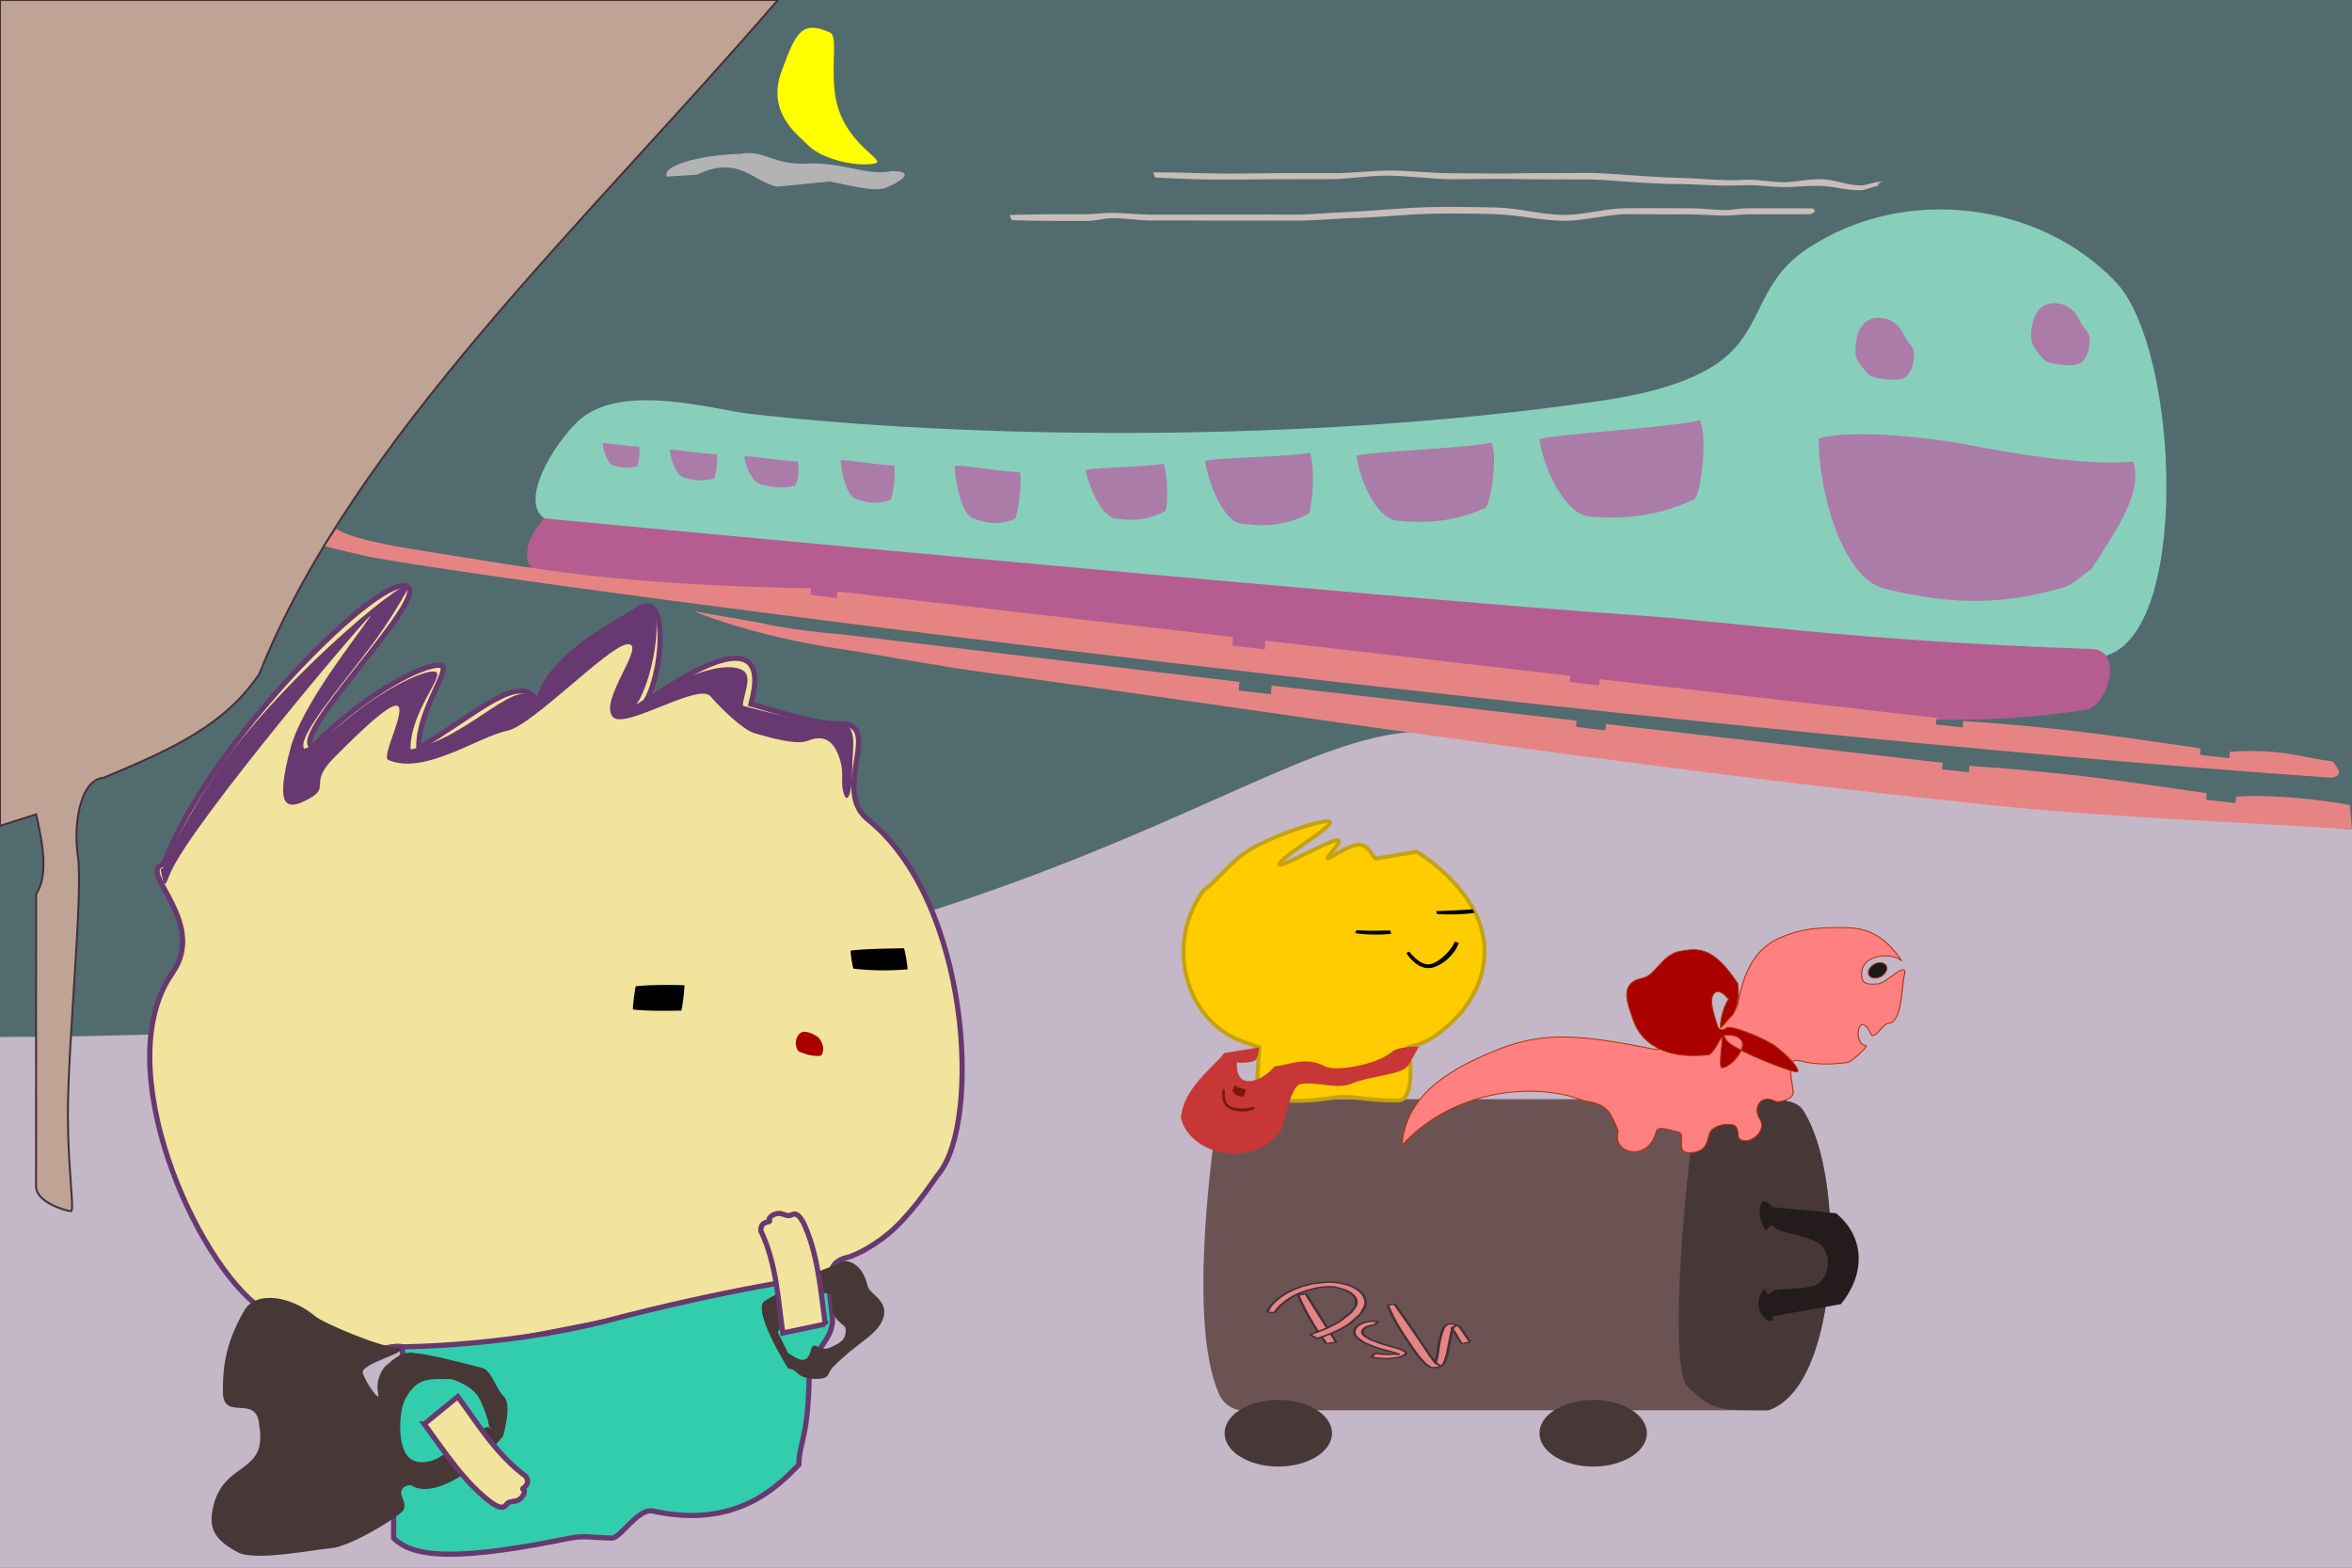
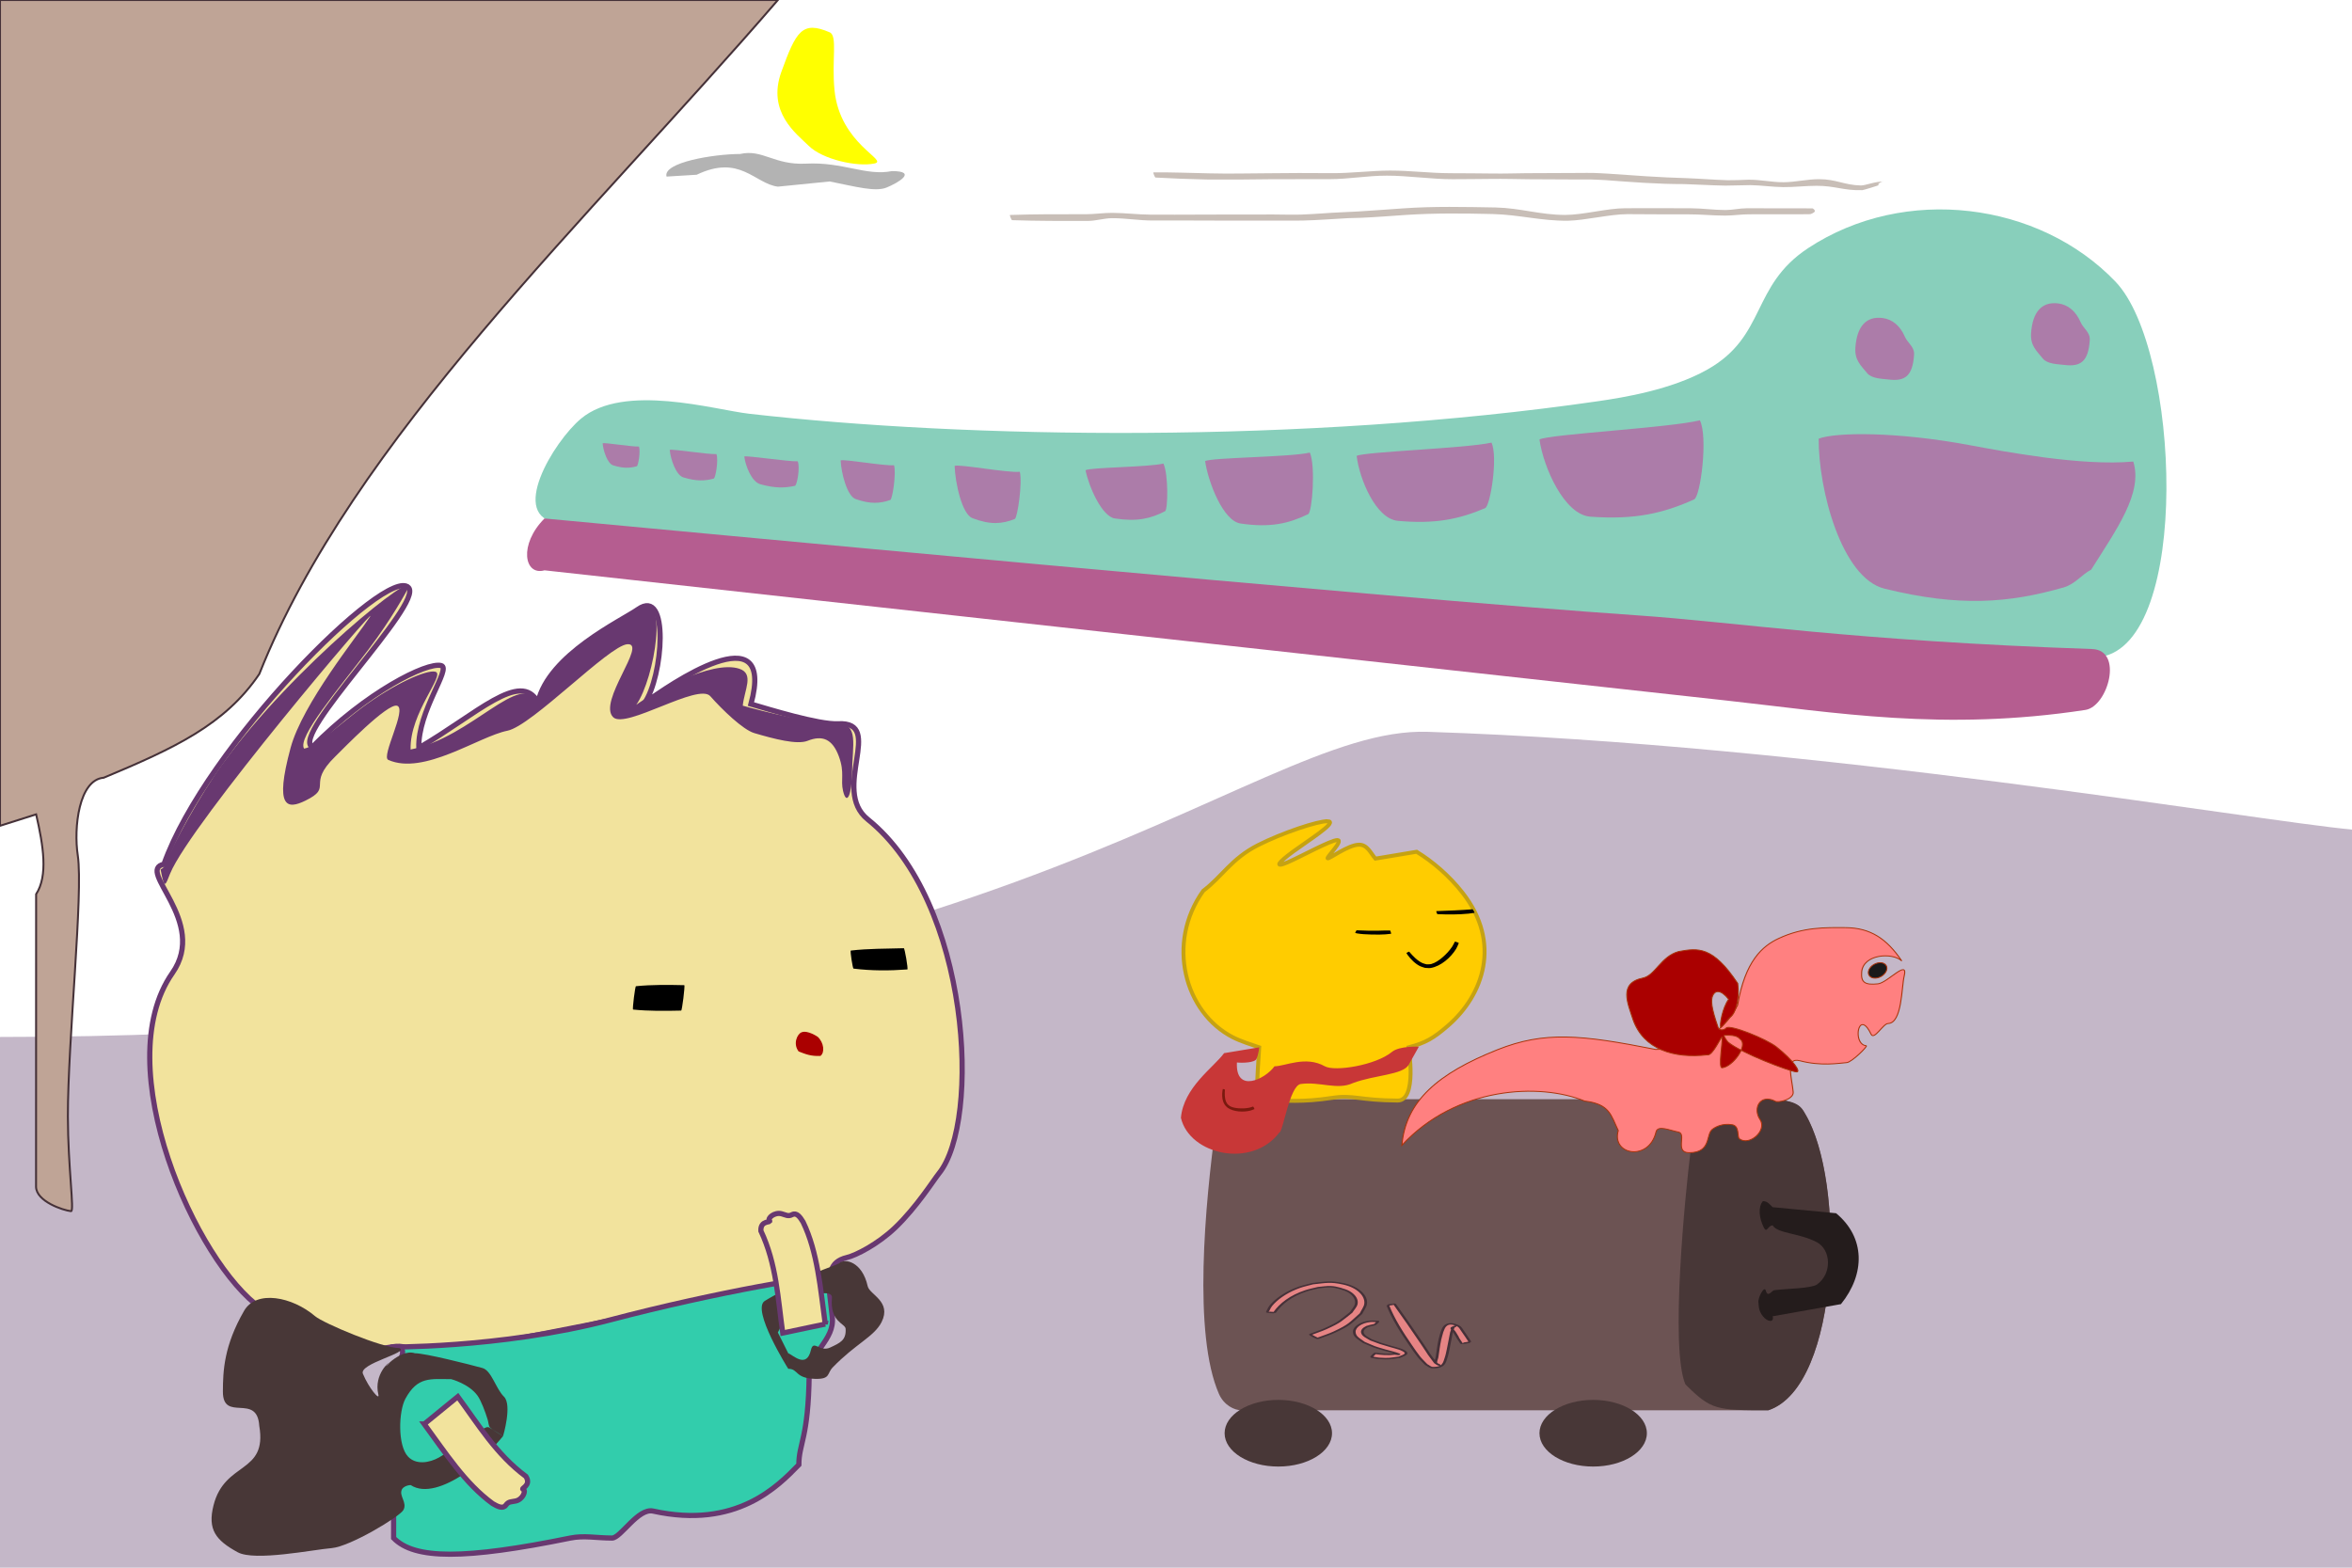
<svg xmlns="http://www.w3.org/2000/svg" xmlns:ns1="http://www.inkscape.org/namespaces/inkscape" xmlns:ns2="http://sodipodi.sourceforge.net/DTD/sodipodi-0.dtd" width="120mm" height="80mm" viewBox="0 0 120 80" version="1.1" id="svg1708" ns1:version="1.0.1 (3bc2e813f5, 2020-09-07)" ns2:docname="14train2.svg" ns1:export-filename="D:\sample\p12.png" ns1:export-xdpi="96" ns1:export-ydpi="96">
  <defs id="defs1702" />
  <ns2:namedview id="base" pagecolor="#ffffff" bordercolor="#666666" borderopacity="1.0" ns1:pageopacity="0.0" ns1:pageshadow="2" ns1:zoom="1.0610557" ns1:cx="394.34766" ns1:cy="154.91049" ns1:document-units="mm" ns1:current-layer="layer10" ns1:document-rotation="0" showgrid="false" ns1:window-width="1920" ns1:window-height="1001" ns1:window-x="-9" ns1:window-y="-9" ns1:window-maximized="1">
    <ns1:grid type="xygrid" id="grid4927" />
  </ns2:namedview>
  <g ns1:label="bg" ns1:groupmode="layer" id="layer1" ns2:insensitive="true" style="display:inline">
-     <rect style="fill:#526b6f;fill-opacity:1;fill-rule:evenodd;stroke-width:0.265" id="rect1845" width="120" height="80" x="0" y="0" />
-   </g>
+     </g>
  <g ns1:groupmode="layer" id="layer10" ns1:label="bg 1" style="display:inline" ns2:insensitive="true">
    <path id="rect1091" style="fill:#c4b7c8;fill-opacity:1;fill-rule:evenodd;stroke-width:0.265" d="m 0,52.917 c 50.271,0 63.5,-15.875 72.838,-15.572 C 92.732,37.989 114.915,41.864 120,42.333 V 80.042 H 0 Z" ns2:nodetypes="cscccc" />
    <path id="path1862" style="fill:#ffff00;fill-opacity:1;stroke:none;stroke-width:0.08;stroke-linecap:square;paint-order:fill markers stroke" d="m 42.333,1.651 c -1.41,-0.612 -1.72,-0.046 -2.467,2.014 -0.747,2.061 0.777,3.166 1.39,3.772 0.719,0.709 2.48,1.09 3.356,0.907 C 45.374,8.185 42.851,7.367 42.577,4.601 42.425,3.059 42.743,1.829 42.333,1.651 Z" ns2:nodetypes="ssssss" />
    <path id="rect1865" style="fill:#b3b3b3;fill-rule:evenodd;stroke-width:0.265" d="m 37.761,7.858 c 1.144,-0.261 1.739,0.576 3.359,0.493 1.895,-0.098 3.065,0.645 4.388,0.38 1.323,0 0.32,0.6 -0.28,0.841 C 44.656,9.803 43.656,9.525 42.333,9.26 L 39.688,9.525 C 38.499,9.372 37.761,7.858 35.546,8.917 l -1.538,0.094 C 33.799,8.287 36.438,7.858 37.761,7.858 Z" ns2:nodetypes="cscsccccc" />
  </g>
  <g ns1:groupmode="layer" id="layer9" ns1:label="pf" style="display:inline" ns2:insensitive="true">
    <path id="rect1087" style="fill:#bfa496;fill-opacity:1;fill-rule:evenodd;stroke:#453138;stroke-width:0.1;stroke-miterlimit:4;stroke-dasharray:none;stroke-opacity:1" d="M 0,0 H 39.688 C 29.916,11.334 18.015,22.373 13.229,34.396 11.475,36.986 8.889,38.184 5.292,39.688 4.026,39.788 3.75,42.236 3.969,43.656 c 0.287,1.929 -0.512,9.49 -0.506,13.318 0.004,2.586 0.342,4.853 0.16,4.833 -0.409,-0.044 -1.762,-0.495 -1.784,-1.239 l 0.004,-14.936 C 2.459,44.684 2.212,43.161 1.844,41.557 L 0,42.141 v 0 z" ns2:nodetypes="cccccsscccccc" />
  </g>
  <g ns1:groupmode="layer" id="layer2" ns1:label="bf" ns2:insensitive="true">
    <path id="rect1445" style="display:inline;fill:#f2e39d;fill-opacity:1;fill-rule:evenodd;stroke:#683870;stroke-width:0.265;stroke-miterlimit:4;stroke-dasharray:none;stroke-opacity:1" d="M 8.363,44.103 C 10.499,38.077 19.756,28.834 20.842,29.983 c 0.781,0.826 -6.065,7.563 -4.908,8.138 2.738,-2.784 5.851,-4.354 6.578,-4.156 0.531,0.144 -1.199,2.319 -1.144,4.2 2.939,-1.703 5.196,-3.99 6.079,-2.325 0.553,-2.435 4.274,-4.163 5.104,-4.748 1.629,-1.148 1.274,3.464 0.33,4.792 1.233,-0.912 6.724,-4.694 5.434,0.044 0.877,0.255 3.468,1.06 4.443,1.007 2.423,-0.132 -0.386,3.35 1.514,4.877 5.254,4.22 5.781,15.418 3.636,18.067 -0.268,0.331 -1.133,1.713 -2.23,2.764 -0.888,0.85 -2.006,1.419 -2.47,1.529 -0.455,0.108 -0.685,0.33 -0.786,0.63 -0.146,0.434 -21.096,4.667 -21.309,4.328 -0.219,-0.349 -0.548,-0.499 -1.118,-0.397 -1.031,0.184 -1.815,0.15 -3.886,-0.519 -0.441,-0.142 -1.61,-0.64 -2.767,-1.436 C 10.012,64.484 5.485,54.386 8.794,49.655 10.641,47.014 6.898,44.394 8.363,44.103 Z" ns2:nodetypes="cscsccsccsssssssssssc" />
    <path style="fill:#000000;fill-opacity:1;stroke:none;stroke-width:0.24;stroke-linecap:square;stroke-miterlimit:4;stroke-dasharray:none;stroke-opacity:1;paint-order:fill markers stroke" id="path927" d="m 32.447,50.327 c 0.822,-0.083 1.645,-0.071 2.467,-0.053 0.044,0.024 -0.117,1.321 -0.161,1.297 v 0 c -0.818,0.018 -1.636,0.03 -2.454,-0.053 -0.041,-0.022 0.107,-1.212 0.148,-1.19 z" />
    <path style="fill:#000000;fill-opacity:1;stroke:none;stroke-width:0.208;stroke-linecap:square;stroke-miterlimit:4;stroke-dasharray:none;stroke-opacity:1;paint-order:fill markers stroke" id="path931" d="m 43.547,49.428 c 0.915,0.114 1.832,0.111 2.748,0.043 0.046,-0.022 -0.139,-1.104 -0.184,-1.083 v 0 c -0.902,0.028 -1.805,0.014 -2.705,0.12 -0.039,0.017 0.102,0.936 0.141,0.919 z" />
    <path style="display:inline;fill:#aa0000;fill-opacity:1;stroke:none;stroke-width:0.267;stroke-linecap:square;stroke-miterlimit:4;stroke-dasharray:none;stroke-opacity:1;paint-order:fill markers stroke" id="path929-0" d="m 40.747,53.656 c 0.377,0.146 0.621,0.248 1.112,0.229 0.231,-0.171 0.18,-0.672 -0.133,-0.971 0,0 -0.526,-0.366 -0.836,-0.232 -0.225,0.094 -0.439,0.594 -0.143,0.974 z" ns2:nodetypes="ccscc" />
    <path id="rect1445-2" style="display:inline;fill:#32cdac;fill-opacity:1;fill-rule:evenodd;stroke:#683870;stroke-width:0.265;stroke-opacity:1" d="m 42.463,67.207 c 0.134,1.173 -1.164,1.807 -1.178,2.916 -0.039,3.294 -0.527,3.522 -0.527,4.622 -1.066,1.1 -3.197,3.301 -7.436,2.366 -0.769,-0.17 -1.65,1.376 -2.095,1.376 -0.796,0 -1.428,-0.142 -2.126,0 -5.395,1.1 -7.953,1.1 -9.019,-3.2e-5 0,0 3.9e-5,-4.402 0.008,-7.663 0.003,-1.381 1.064,-2.062 -0.076,-2.084 -0.535,-0.01 5.452,0.109 11.151,-1.393 5.33,-1.405 11.042,-2.383 11.07,-2.144 z" ns2:nodetypes="sscssscsssss" />
    <path id="rect1445-7" style="fill:#683870;fill-opacity:1;fill-rule:evenodd;stroke-width:0.265" d="m 8.194,44.361 c 0.103,-0.02 0.241,-0.18 0.313,-0.401 0.241,-0.745 1.768,-3.482 2.814,-4.928 3.674,-5.083 10.063,-10.107 9.521,-9.049 -0.106,0.207 -0.876,1.623 -2.029,3.143 -1.596,2.101 -3.657,4.499 -3.298,5.078 0.666,-0.132 1.886,-1.304 2.97,-2.106 1.64,-1.214 3.291,-1.938 3.729,-1.819 0.531,0.144 -1.32,2.088 -1.265,3.969 3.14,-0.622 5.614,-4.073 6.498,-2.408 0.553,-2.435 4.274,-4.163 5.104,-4.748 1.629,-1.148 0.855,3.547 -0.089,4.875 0.799,-0.591 3.86,-2.314 5.266,-1.838 0.762,0.258 0.248,1.078 0.168,1.882 0.877,0.255 3.83,0.989 4.805,0.936 1.145,-0.062 0.781,1.095 0.772,2.481 -0.007,1.075 -0.266,1.744 -0.46,0.933 -0.135,-0.567 0.094,-0.925 -0.213,-1.761 -0.329,-0.894 -0.844,-1.095 -1.594,-0.797 -0.541,0.215 -1.715,-0.096 -2.723,-0.393 -0.574,-0.169 -1.634,-1.192 -2.244,-1.884 -0.61,-0.692 -4.309,1.688 -4.95,1.078 -0.819,-0.779 1.765,-3.803 0.721,-3.729 -0.944,0.067 -4.863,4.162 -6.12,4.414 -1.475,0.296 -4.27,2.3 -6.082,1.488 -0.375,-0.168 0.967,-2.601 0.453,-2.762 -0.488,-0.152 -2.782,2.226 -3.163,2.598 -1.491,1.455 -0.062,1.534 -1.519,2.246 -0.923,0.45 -1.589,0.401 -0.753,-2.695 0.61,-2.257 3.403,-5.698 4.044,-6.678 0.608,-0.93 -9.154,10.557 -10.188,13.089 -0.25,0.612 -0.288,0.868 -0.489,-0.213 z" ns2:nodetypes="csssscssccscscsssssssssssssssssc" />
  </g>
  <g ns1:groupmode="layer" id="layer6" ns1:label="bag" ns2:insensitive="true">
    <path id="rect870" style="fill:#483737;fill-opacity:1;fill-rule:evenodd;stroke:none;stroke-width:0.096;stroke-miterlimit:4;stroke-dasharray:none;stroke-opacity:1" d="m 24.994,72.864 c -0.133,-0.09 -0.245,0.008 -0.359,0.056 -0.544,0.229 -1.719,1.166 -2.236,1.455 -0.504,0.282 -1.174,0.384 -1.579,-0.042 -0.541,-0.569 -0.482,-2.318 -0.137,-2.953 0.625,-1.15 1.279,-1.001 2.337,-1.001 0,0 0.91,0.235 1.347,0.847 0.177,0.247 0.389,0.809 0.514,1.216 0.044,0.144 0.045,0.334 0.123,0.41 0.107,0.104 0.662,0.438 0.662,0.438 -3e-6,-5e-6 0.477,-1.602 0.045,-2.019 -0.408,-0.395 -0.635,-1.333 -1.093,-1.459 -0.686,-0.19 -2.921,-0.755 -3.451,-0.755 -0.794,-0.265 -1.852,1.058 -1.323,0.529 0.092,-0.18 -0.794,0.529 -0.54,1.577 0.085,0.352 -0.494,-0.345 -0.783,-1.047 -0.265,-0.529 2.425,-1.098 1.852,-1.323 -0.877,0 -3.884,-1.276 -4.294,-1.625 -1.168,-0.996 -3.003,-1.362 -3.628,-0.273 -1.022,1.779 -1.076,3.047 -1.079,4.117 -0.004,1.594 1.75,0.048 1.856,1.75 0.42,2.471 -1.762,1.785 -2.335,4.059 -0.311,1.233 0.114,1.78 1.233,2.391 0.872,0.476 3.849,-0.133 4.796,-0.211 0.944,-0.079 3.475,-1.609 3.659,-1.943 0.213,-0.387 -0.245,-0.727 -0.073,-1.057 0.063,-0.121 0.271,-0.216 0.447,-0.216 0.702,0.463 1.758,0.063 2.7,-0.558 0.93,-0.613 2.012,-1.942 2.012,-1.942 z" ns2:nodetypes="ssssscssscssccsccssscssssscscs" />
    <path id="rect870-5" style="fill:#483737;fill-opacity:1;fill-rule:evenodd;stroke:none;stroke-width:0.096;stroke-miterlimit:4;stroke-dasharray:none;stroke-opacity:1" d="m 40.217,69.056 c 0.267,0.115 0.935,0.787 1.156,-0.16 0.132,-0.567 0.44,0.124 0.985,-0.132 0.505,-0.237 0.823,-0.37 0.786,-0.957 -0.017,-0.272 -0.811,-0.338 -0.699,-1.573 0.033,-0.368 -0.629,-0.314 -1.964,0.177 l -0.794,1.587 0.529,1.058 V 69.85 c 0,0 -1.899,-3.024 -1.197,-3.463 0.603,-0.377 1.356,-0.702 1.726,-1.035 0.763,-0.432 1.96,-0.789 2.073,-0.895 0.264,-0.248 1.166,-0.101 1.453,1.179 0.097,0.435 1.236,0.774 0.707,1.833 -0.382,0.749 -1.323,1.098 -2.494,2.312 -0.299,0.31 -0.101,0.603 -0.893,0.583 C 40.539,70.338 40.746,69.85 40.217,69.85 Z" ns2:nodetypes="cssssccccscsscsscc" />
    <path id="rect4963" style="fill:#6c5353;fill-opacity:1;fill-rule:evenodd;stroke-width:0.265;stroke-miterlimit:4;stroke-dasharray:none" d="m 63.717,56.092 h 26.553 c 0,0 1.328,-0.037 1.736,0.592 2.186,3.376 1.94,14.041 -1.783,15.283 H 63.339 c -0.369,0 -0.898,-0.265 -1.147,-0.833 -1.331,-3.035 -0.713,-9.684 -0.155,-13.76 0.139,-1.017 0.933,-1.282 1.68,-1.282 z" ns2:nodetypes="ccsccssc" />
    <path id="rect4963-5" style="fill:#483737;fill-opacity:1;fill-rule:evenodd;stroke-width:0.265" d="m 86.254,58.737 c 0.794,-2.381 1.739,-2.611 3.876,-2.631 1.68,-0.015 1.797,0.448 1.975,0.745 2.086,3.473 1.783,13.893 -1.883,15.115 -2.646,0 -2.91,0 -4.233,-1.323 -0.794,-1.852 0,-9.79 0.265,-11.906 z" ns2:nodetypes="cssccc" />
    <path id="rect4981" style="fill:#241c1c;fill-opacity:1;fill-rule:evenodd;stroke-width:0.265" d="m 90.442,61.603 3.236,0.309 c 1.494,1.237 1.494,3.093 0.249,4.639 l -3.485,0.619 c 0.09,0.325 -0.249,0.309 -0.498,0 -0.249,-0.309 -0.206,-0.582 -0.229,-0.712 -0.038,-0.215 0.302,-0.882 0.378,-0.595 0.1,0.38 0.309,-0.009 0.429,-0.024 0.695,-0.083 1.896,-0.09 2.183,-0.292 0.774,-0.547 0.725,-1.778 -0.023,-2.164 -0.912,-0.471 -1.991,-0.431 -2.24,-0.851 -0.249,-2e-6 -0.293,0.42 -0.448,0.116 -0.251,-0.494 -0.303,-1.063 -0.05,-1.353 0.249,5.1e-5 0.355,0.177 0.498,0.309 z" ns2:nodetypes="cccccssssscsccc" />
    <ellipse style="fill:#483737;fill-opacity:1;stroke:none;stroke-width:0.265;stroke-linecap:square;stroke-miterlimit:4;stroke-dasharray:none;stroke-opacity:1;paint-order:fill markers stroke" id="path4984" cx="65.22" cy="73.138" rx="2.74" ry="1.701" />
    <ellipse style="fill:#483737;fill-opacity:1;stroke:none;stroke-width:0.265;stroke-linecap:square;stroke-miterlimit:4;stroke-dasharray:none;stroke-opacity:1;paint-order:fill markers stroke" id="path4986" cx="81.284" cy="73.138" rx="2.74" ry="1.701" />
    <g id="g1779" transform="matrix(0.341,0,0,0.179,84.118,52.9)" style="display:inline;stroke-width:4.046">
-       <path style="fill:#e68484;stroke:#453138;stroke-width:0.405;stroke-linecap:square;paint-order:fill markers stroke" id="path1767" d="m -52.443,73.677 c 0.827,3.817 1.936,7.57 3.243,11.25 0.302,0.85 0.642,1.685 0.963,2.528 0.031,0.103 1.487,-0.33 1.457,-0.434 v 0 c -1.522,-4.525 -2.972,-9.074 -4.494,-13.598 -0.018,-0.083 -1.186,0.172 -1.168,0.254 z" />
      <path style="fill:#e68484;stroke:#453138;stroke-width:0.405;stroke-linecap:square;paint-order:fill markers stroke" id="path1769" d="m -55.979,78.657 c 0.902,-2.487 2.451,-4.794 4.732,-6.218 0.573,-0.358 1.216,-0.59 1.824,-0.884 0.606,-0.089 1.207,-0.302 1.819,-0.266 0.479,0.028 0.942,0.228 1.366,0.453 0.506,0.269 1.012,0.58 1.39,1.01 0.832,0.946 1.246,2.285 1.08,3.537 -0.107,0.807 -0.502,1.548 -0.753,2.322 -1.585,2.366 -1.6,2.72 -3.816,4.639 -0.711,0.615 -1.52,1.106 -2.28,1.66 -0.079,0.078 1.024,1.195 1.103,1.117 v 0 c 0.826,-0.599 1.716,-1.12 2.479,-1.798 2.377,-2.113 2.396,-2.601 3.991,-5.27 0.231,-0.938 0.629,-1.85 0.694,-2.814 0.152,-2.267 -1.12,-4.752 -3.283,-5.649 -2.054,-0.853 -2.659,-0.458 -4.64,-0.074 -0.673,0.352 -1.389,0.631 -2.019,1.055 -1.676,1.13 -3.037,2.808 -3.945,4.603 -0.473,0.935 -0.57,1.464 -0.821,2.414 -0.012,0.076 1.067,0.24 1.078,0.164 z" />
      <path style="fill:#e68484;stroke:#453138;stroke-width:0.405;stroke-linecap:square;paint-order:fill markers stroke" id="path1771" d="m -40.514,81.194 c -0.405,-0.007 -0.818,-0.104 -1.214,-0.02 -1.343,0.282 -2.34,1.61 -2.328,2.97 0.013,1.426 0.641,1.923 1.425,3.021 1.724,1.395 1.262,1.148 3.164,2.199 0.476,0.263 1.577,0.743 2.098,1.169 0.024,0.02 -0.027,0.078 -0.058,0.075 -0.2,-0.022 -0.391,-0.096 -0.586,-0.144 -1.026,0.279 -1.897,0.078 -2.892,-0.157 -0.075,-0.039 -0.628,1.025 -0.553,1.064 v 0 c 0.364,0.114 0.715,0.291 1.093,0.343 1.545,0.209 1.662,0.049 3.046,-0.312 0.322,-0.305 0.777,-0.513 0.966,-0.914 0.277,-0.589 -0.632,-1.236 -0.921,-1.43 -0.421,-0.281 -0.889,-0.484 -1.331,-0.732 -1.88,-1.054 -1.163,-0.614 -2.912,-1.853 -0.604,-0.694 -1.214,-1.14 -1.322,-2.11 -0.074,-0.668 0.235,-1.296 0.729,-1.72 0.167,-0.144 0.769,-0.39 1.06,-0.514 0.066,0.038 0.602,-0.896 0.536,-0.933 z" />
      <path style="fill:#e68484;stroke:#453138;stroke-width:0.405;stroke-linecap:square;paint-order:fill markers stroke" id="path1773" d="m -39.041,76.584 c 0.817,3.908 2.073,7.701 3.435,11.448 0.397,1.092 0.774,2.192 1.227,3.261 0.317,0.748 0.72,1.456 1.08,2.183 0.327,0.292 0.544,0.85 0.981,0.877 1.726,0.105 1.781,-1.642 1.986,-2.732 0.158,-0.84 0.236,-1.694 0.333,-2.544 0.179,-1.576 0.313,-3.157 0.484,-4.734 0.088,-0.492 0.177,-0.983 0.265,-1.475 0.088,-0.091 0.347,-0.368 0.265,-0.272 -0.149,0.174 -0.453,0.277 -0.466,0.506 -0.021,0.39 0.257,0.737 0.378,1.108 1.03,3.166 -0.052,0.008 1.066,3.215 0.026,0.09 1.304,-0.28 1.278,-0.371 v 0 c -0.142,-0.407 -0.997,-2.866 -1.155,-3.251 -0.189,-0.46 -0.274,-1.009 -0.639,-1.347 -0.853,-0.791 -1.567,-0.781 -2.006,0.177 -0.224,0.488 -0.268,1.041 -0.403,1.561 -0.104,0.73 -0.228,1.458 -0.313,2.19 -0.214,1.857 -0.263,3.169 -0.427,5.023 -0.048,0.54 -0.243,1.08 -0.17,1.617 0.034,0.247 0.687,0.704 0.471,0.581 -0.243,-0.139 -0.371,-0.42 -0.557,-0.63 -1.458,-3.722 -0.312,-0.712 -1.985,-5.443 -1.329,-3.757 -2.687,-7.505 -4.091,-11.235 -0.02,-0.073 -1.058,0.214 -1.038,0.287 z" />
    </g>
  </g>
  <g ns1:groupmode="layer" id="layer7" ns1:label="bf-hand" style="display:inline" ns2:insensitive="true">
    <path id="rect859" style="display:inline;fill:#f2e39d;fill-opacity:1;fill-rule:evenodd;stroke:#683870;stroke-width:0.265;stroke-opacity:1" d="m 21.647,72.668 1.71,-1.396 c 1.054,1.428 1.966,2.953 3.476,4.071 0.298,0.483 -0.293,0.608 -0.139,0.663 0.157,0.055 -0.013,0.507 -0.38,0.59 -0.217,0.049 -0.365,0.015 -0.502,0.208 -0.15,0.214 -0.419,0.076 -0.677,-0.075 -1.402,-1.019 -2.41,-2.59 -3.489,-4.061 z" ns2:nodetypes="cccssscc" />
    <path id="rect859-3" style="display:inline;fill:#f2e39d;fill-opacity:1;fill-rule:evenodd;stroke:#683870;stroke-width:0.265;stroke-opacity:1" d="m 42.105,67.568 -2.169,0.457 c -0.246,-1.753 -0.32,-3.526 -1.115,-5.211 -0.032,-0.566 0.547,-0.407 0.438,-0.525 -0.112,-0.121 0.253,-0.445 0.616,-0.35 0.214,0.056 0.328,0.154 0.54,0.045 0.234,-0.121 0.405,0.124 0.559,0.377 0.747,1.548 0.884,3.406 1.131,5.208 z" ns2:nodetypes="cccssscc" ns1:transform-center-x="1.7064166" ns1:transform-center-y="-0.25307834" />
  </g>
  <g ns1:groupmode="layer" id="layer3" ns1:label="pet" style="display:inline" ns2:insensitive="true">
    <g id="g4256" transform="matrix(0.235,0,0,0.211,69.659,43.72)" style="stroke:#a9330a;stroke-width:0.225;stroke-miterlimit:4;stroke-dasharray:none;stroke-opacity:1">
      <path id="rect835" style="fill:#ff8080;fill-rule:evenodd;stroke:#a9330a;stroke-width:0.225;stroke-miterlimit:4;stroke-dasharray:none;stroke-opacity:1" d="m 63.014,46.604 c 8.1,0 14.579,-3.567 17.819,-10.701 1.62,-10.701 5.384,-14.31 8.921,-16.147 5.331,-2.769 10.102,-2.645 14.539,-2.61 5.374,0.043 8.939,2.705 12.178,8.056 -2.052,-2.125 -8.363,-1.656 -8.706,2.662 -0.203,2.561 0.722,3.198 3.539,2.871 2.053,-0.238 6.638,-6.143 5.691,-1.888 -0.594,2.668 -0.422,11.417 -3.511,11.49 -1.062,0.025 -3.028,4.121 -3.677,2.589 -0.578,-1.361 -1.096,-2.037 -1.526,-2.252 -1.607,-0.806 -1.972,4.81 0.472,5.038 0.435,0.041 -3.112,3.974 -4.227,4.078 -1.897,0.177 -5.641,0.89 -10.205,-0.456 -3.247,-0.957 -1.668,4.393 -1.425,7.591 0.137,1.799 -3.448,2.703 -3.962,2.162 -3.24,-1.783 -4.86,1.783 -3.24,4.459 1.62,2.675 -2.314,6.497 -4.483,4.665 -0.526,-0.444 0.102,-3.092 -1.558,-3.396 -2.059,-0.377 -3.565,0.465 -4.328,1.13 -1.415,1.232 -0.161,5.627 -5.02,5.627 -3.24,0 -0.463,-4.586 -2.339,-4.987 -1.85,-0.395 -4.483,-1.75 -4.844,-0.034 -1.512,7.195 -9.742,5.631 -8.207,-0.33 C 53.336,62.557 53.099,59.788 47.625,59.088 37.906,54.63 19.749,55.521 7.938,69.789 8.747,59.088 15.783,52.398 28.663,46.684 c 10.249,-4.547 18.152,-3.647 34.351,-0.08 z" ns2:nodetypes="ccsscssssssssssccssscsscccsc" />
      <ellipse style="fill:#1a1a1a;stroke:#a9330a;stroke-width:0.225;stroke-linecap:square;stroke-miterlimit:4;stroke-dasharray:none;stroke-opacity:1;paint-order:fill markers stroke" id="path838" cx="86.877" cy="82.139" rx="2.197" ry="1.649" transform="matrix(0.851,-0.526,0.454,0.891,0,0)" />
      <path id="rect2716" style="fill:#aa0000;fill-rule:evenodd;stroke:#a9330a;stroke-width:0.225;stroke-miterlimit:4;stroke-dasharray:none;stroke-opacity:1" d="m 80.851,30.638 c 0.439,3.426 -0.357,7.15 -1.597,8.126 -0.403,0.317 -1.959,2.659 -2.071,2.494 -0.312,-0.461 0.356,-4.743 1.706,-6.781 -1.693,-2.394 -2.91,-2.17 -3.431,-0.981 -0.506,1.155 -0.369,2.96 1.106,7.699 0.219,0.951 1.321,0.792 1.806,0.21 0.758,-0.908 8.676,2.643 10.887,4.591 3.726,3.283 5.429,6.18 4.324,6.045 -1.68,-0.205 -11.938,-4.546 -14.814,-7.192 -0.127,-0.117 -1.205,-1.657 -0.758,-1.678 2.825,-0.134 3.063,0.675 3.428,0.992 1.736,1.512 -1.707,6.656 -3.969,6.878 -0.872,0.085 0.127,-6.22 0.019,-7.388 -0.066,-0.716 -2.035,4.629 -3.247,4.26 -7.274,0.925 -13.793,-1.309 -16.084,-8.442 -1.162,-3.986 -3.24,-8.917 2.109,-10.141 2.699,-0.618 3.904,-5.237 7.78,-6.413 4.168,-0.829 7.369,-1.38 12.807,7.721 z" ns2:nodetypes="csscscssssssssccsccc" />
    </g>
  </g>
  <g ns1:groupmode="layer" id="layer4" ns1:label="jj" ns2:insensitive="true">
    <path id="path1064-0" style="display:inline;fill:#ffcc00;fill-opacity:1;fill-rule:nonzero;stroke:#c5a212;stroke-width:0.2;stroke-linecap:butt;stroke-linejoin:miter;stroke-miterlimit:4;stroke-dasharray:none;stroke-opacity:1" d="m 67.737,41.908 c -0.478,-0.017 -2.296,0.582 -3.561,1.224 -1.349,0.685 -1.834,1.612 -2.786,2.326 -1.905,2.663 -0.952,6.213 1.513,7.476 0.405,0.207 0.992,0.391 1.344,0.512 -0.105,1.828 -0.269,2.694 0.363,2.699 0.997,0.007 1.787,0.121 3.375,-0.123 1.057,-0.162 1.381,0.131 3.321,0.14 1.021,0.005 0.559,-2.716 0.559,-2.716 0.879,-0.227 1.291,-0.478 2.019,-1.11 1.79,-1.553 2.743,-4.215 0.735,-6.781 -0.684,-0.874 -1.526,-1.589 -2.342,-2.09 l -2.103,0.351 c -0.244,-0.283 -0.411,-0.716 -0.838,-0.711 -0.555,0.007 -1.548,0.756 -1.602,0.696 -0.053,-0.06 0.834,-0.928 0.501,-0.932 -0.333,-0.004 -1.886,0.857 -2.56,1.145 -0.674,0.288 -0.47,0.004 0.311,-0.565 0.781,-0.569 2.139,-1.422 1.828,-1.531 -0.019,-0.007 -0.045,-0.011 -0.077,-0.012 z" ns2:nodetypes="sscscssscssccssssssss" />
    <path style="display:inline;fill:#000000;fill-opacity:1;fill-rule:nonzero;stroke:none;stroke-width:0.053;stroke-linecap:round;stroke-linejoin:round;stroke-miterlimit:4;stroke-dasharray:none;stroke-opacity:1;paint-order:fill markers stroke" id="path3874-6-9" d="m 69.143,47.609 c 0.031,0.008 0.061,0.017 0.093,0.023 0.108,0.02 0.236,0.032 0.344,0.04 0.273,0.02 0.544,0.022 0.818,0.02 0.193,-3.55e-4 0.385,-0.016 0.576,-0.041 0.012,-0.004 -0.038,-0.17 -0.05,-0.166 v 0 c -0.193,-0.005 -0.385,0.002 -0.578,0.008 -0.377,0.006 -0.754,2.84e-4 -1.13,-0.02 -0.01,-0.005 -0.081,0.132 -0.071,0.137 z" />
    <path style="display:inline;fill:#000000;fill-opacity:1;fill-rule:nonzero;stroke:none;stroke-width:0.063;stroke-linecap:round;stroke-linejoin:round;stroke-miterlimit:4;stroke-dasharray:none;stroke-opacity:1;paint-order:fill markers stroke" id="path3876-7-4" d="m 73.337,46.649 c 0.53,0.022 1.067,0.027 1.594,-0.026 0.1,-0.01 0.199,-0.027 0.298,-0.041 0.018,-0.005 -0.083,-0.186 -0.101,-0.181 v 0 c -0.614,0.05 -1.23,0.073 -1.846,0.094 -0.015,0.003 0.04,0.156 0.055,0.153 z" />
    <path style="display:inline;fill:#000000;fill-opacity:1;fill-rule:nonzero;stroke:none;stroke-width:0.053;stroke-linecap:round;stroke-linejoin:round;stroke-miterlimit:4;stroke-dasharray:none;stroke-opacity:1;paint-order:fill markers stroke" id="path3878-9-5" d="m 71.756,48.635 c 0.02,0.033 0.039,0.067 0.062,0.098 0.159,0.221 0.398,0.459 0.645,0.575 0.077,0.036 0.161,0.054 0.241,0.082 0.097,0.002 0.196,0.022 0.292,0.006 0.521,-0.088 1.031,-0.538 1.299,-0.98 0.055,-0.092 0.09,-0.195 0.134,-0.292 0.005,-0.014 -0.197,-0.084 -0.202,-0.07 v 0 c -0.045,0.084 -0.083,0.173 -0.136,0.253 -0.145,0.217 -0.314,0.393 -0.512,0.562 -0.155,0.132 -0.352,0.268 -0.551,0.324 -0.077,0.022 -0.16,0.012 -0.24,0.018 -0.069,-0.021 -0.141,-0.033 -0.207,-0.062 -0.262,-0.115 -0.5,-0.368 -0.684,-0.585 -0.005,-0.01 -0.145,0.062 -0.14,0.072 z" />
    <path id="rect2930" style="display:inline;fill:#c83737;fill-rule:evenodd;stroke-width:0.265;stroke-miterlimit:4;stroke-dasharray:none" d="m 64.246,53.446 -1.792,0.297 c -0.536,0.733 -2.069,1.746 -2.203,3.303 0.444,1.894 3.63,2.595 5.019,0.749 0.187,0 0.522,-2.399 1.095,-2.478 0.978,-0.135 1.859,0.325 2.663,-0.047 1.107,-0.419 2.55,-0.411 2.846,-0.937 l 0.517,-0.921 c 0,0 -0.993,-0.047 -1.37,0.265 -0.834,0.688 -2.925,1.02 -3.428,0.736 -0.984,-0.554 -2.028,0.001 -2.567,0.001 -0.478,0.662 -1.997,1.396 -1.918,-0.195 0.284,0.031 0.913,0.012 0.998,-0.183 0.114,-0.261 0.14,-0.59 0.14,-0.59 z" ns2:nodetypes="ccccscscssccsc" />
    <path style="display:inline;fill:#79190e;fill-opacity:1;fill-rule:nonzero;stroke:none;stroke-width:0.053;stroke-linecap:round;stroke-linejoin:round;stroke-miterlimit:4;stroke-dasharray:none;stroke-opacity:1;paint-order:fill markers stroke" id="path3878-9-5-5" d="m 62.39,55.572 c -0.006,0.026 -0.013,0.051 -0.017,0.077 -0.029,0.184 -0.025,0.415 0.042,0.589 0.021,0.054 0.055,0.103 0.082,0.155 0.048,0.047 0.089,0.104 0.145,0.142 0.308,0.206 0.791,0.229 1.147,0.141 0.074,-0.018 0.142,-0.052 0.213,-0.078 0.009,-0.005 -0.058,-0.135 -0.068,-0.131 v 0 c -0.065,0.02 -0.128,0.045 -0.195,0.059 -0.181,0.037 -0.355,0.042 -0.539,0.03 -0.144,-0.009 -0.312,-0.037 -0.441,-0.105 -0.05,-0.026 -0.087,-0.071 -0.131,-0.106 -0.025,-0.043 -0.056,-0.083 -0.075,-0.129 -0.076,-0.181 -0.071,-0.419 -0.057,-0.613 0.002,-0.007 -0.104,-0.039 -0.107,-0.032 z" />
-     <path style="display:inline;fill:#79190e;fill-opacity:1;fill-rule:nonzero;stroke:none;stroke-width:0.053;stroke-linecap:round;stroke-linejoin:round;stroke-miterlimit:4;stroke-dasharray:none;stroke-opacity:1;paint-order:fill markers stroke" id="path3874-6-9-8" d="m 62.883,55.631 c 0.005,0.019 0.009,0.04 0.015,0.055 0.022,0.052 0.057,0.09 0.088,0.119 0.077,0.073 0.167,0.108 0.26,0.138 0.065,0.023 0.14,0.016 0.222,-0.011 0.007,-0.006 0.106,-0.334 0.099,-0.328 v 0 c -0.061,-0.032 -0.131,-0.043 -0.2,-0.054 -0.131,-0.034 -0.253,-0.09 -0.365,-0.175 3.09e-4,-0.011 -0.119,0.246 -0.119,0.257 z" />
  </g>
  <g ns1:groupmode="layer" id="layer5" ns1:label="train" style="display:inline" ns2:insensitive="true">
    <path id="rect909" style="fill:#88cfbb;fill-opacity:1;fill-rule:evenodd;stroke-width:0.265" d="m 29.645,21.362 c 2.196,-1.83 6.815,-0.449 8.571,-0.249 11.103,1.268 28.229,1.551 43.335,-0.642 1.294,-0.188 3.732,-0.583 5.557,-1.611 3.031,-1.708 2.211,-4.268 5.145,-6.199 4.942,-3.253 11.797,-2.351 15.683,1.715 3.296,3.448 3.885,18.436 -0.777,19.149 C 99.948,34.626 94.638,32.81 89.105,32.297 L 28.511,26.68 c -2.635,-0.244 -0.258,-4.158 1.134,-5.318 z" ns2:nodetypes="asssssssca" />
    <path id="rect909-5" style="fill:#b55d90;fill-opacity:1;fill-rule:evenodd;stroke-width:0.265" d="m 27.781,26.458 c 5.269,0.488 43.311,4.096 55.673,4.938 5.181,0.353 10.986,1.302 23.287,1.725 1.614,0.055 0.804,2.932 -0.343,3.107 -7.212,1.103 -12.781,0.13 -18.304,-0.478 L 27.781,29.104 c -1.041,0.294 -1.323,-1.323 0,-2.646 z" ns2:nodetypes="csssscc" />
    <path style="display:inline;fill:#c8beb7;fill-opacity:1;stroke-width:0.437;stroke-linecap:square;paint-order:fill markers stroke" id="path2454" d="m 51.636,11.235 c 1.294,0.044 2.59,0.042 3.885,0.038 0.396,-0.002 0.815,-0.137 1.211,-0.139 0.706,-0.004 1.391,0.123 2.097,0.118 0.824,-0.005 1.648,-5.45e-4 2.472,0.002 1.061,0.007 2.121,0.004 3.182,0.004 0.665,-0.009 1.331,0.01 1.995,-0.004 0.417,-0.009 0.726,-0.029 1.144,-0.052 0.188,-0.012 0.969,-0.062 1.163,-0.07 0.218,-0.009 0.437,-0.008 0.655,-0.018 0.775,-0.033 1.548,-0.097 2.32,-0.148 1.461,-0.095 2.932,-0.079 4.397,-0.044 1.377,0.037 2.459,0.354 3.837,0.342 0.916,-0.021 2.129,-0.334 3.046,-0.336 1.037,0.012 2.075,0.007 3.112,0.01 0.622,-0.002 1.244,0.064 1.865,0.064 0.406,-1.5e-4 0.811,-0.066 1.217,-0.066 0.914,-0.005 1.829,0.002 2.743,-0.003 0.127,-0.001 0.254,-0.003 0.381,-0.004 0.015,0.002 0.203,-0.069 0.231,-0.136 0.033,-0.079 -0.094,-0.155 -0.112,-0.158 v 0 l -0.377,-0.004 c -0.997,-0.006 -1.994,0.002 -2.991,-0.003 -0.356,5.67e-4 -0.713,0.089 -1.069,0.09 -0.587,7.05e-4 -1.174,-0.088 -1.76,-0.09 -1.121,-2.99e-4 -2.242,-0.012 -3.363,-0.002 -0.919,0.001 -2.149,0.343 -3.068,0.342 -1.284,-0.004 -2.257,-0.349 -3.54,-0.381 -1.578,-0.027 -3.16,-0.066 -4.733,0.047 -0.764,0.05 -1.527,0.114 -2.292,0.158 -0.609,0.035 -1.221,0.051 -1.828,0.099 -0.278,0.017 -0.812,0.053 -1.1,0.06 -0.665,0.015 -1.333,-0.018 -1.999,-0.004 -1.059,4.61e-4 -2.119,-0.003 -3.178,0.004 -0.823,0.003 -1.647,0.007 -2.47,0.002 -0.677,-0.005 -1.288,-0.087 -1.965,-0.091 -0.431,-0.003 -0.929,0.072 -1.36,0.07 -1.285,-0.004 -2.571,-0.006 -3.854,0.038 -0.03,0.005 0.078,0.27 0.107,0.265 z" ns2:nodetypes="ccsccccccccccccscccsscccscccccscscccscccc" />
    <path style="display:inline;fill:#c8beb7;fill-opacity:1;stroke-width:0.437;stroke-linecap:square;paint-order:fill markers stroke" id="path2456" d="m 58.953,9.06 c 0.864,0.049 1.729,0.081 2.596,0.1 1.058,0.011 2.116,0.002 3.173,-0.013 1.029,-0.007 2.057,-6.28e-4 3.086,-0.004 1.041,-0.001 1.916,-0.181 2.957,-0.179 1.063,-0.001 2.291,0.185 3.353,0.181 0.655,-0.005 1.311,-0.005 1.966,-0.015 0.637,-0.009 1.274,0.01 1.912,0.017 0.82,0.003 1.64,0.011 2.461,0.012 0.239,3.43e-4 0.479,-0.005 0.718,1.21e-4 0.234,0.005 0.468,0.02 0.701,0.03 1.343,0.101 2.686,0.207 4.041,0.205 0.704,0.02 1.404,0.067 2.108,0.078 0.426,-8.7e-5 0.85,-0.024 1.276,-0.025 0.582,0.009 1.099,0.094 1.681,0.101 0.542,0.006 1.151,-0.067 1.693,-0.067 0.957,-0.003 1.385,0.252 2.341,0.223 0.065,-0.002 0.884,-0.26 0.853,-0.261 -0.153,-0.005 0.147,-0.216 0.249,-0.179 0.024,0.012 0.023,0.012 0,0 v 0 C 95.668,9.255 95.192,9.462 94.949,9.465 94.076,9.443 93.688,9.145 92.814,9.144 92.218,9.141 91.6,9.295 91.005,9.299 90.389,9.304 89.795,9.158 89.18,9.172 c -0.343,0.011 -0.685,0.03 -1.029,0.025 -0.702,-0.021 -1.401,-0.079 -2.103,-0.106 -1.34,-0.035 -2.672,-0.135 -4.005,-0.229 -0.244,-0.012 -0.488,-0.03 -0.733,-0.036 -0.239,-0.006 -0.479,-1.78e-4 -0.718,10e-5 -0.907,10e-4 -1.814,0.007 -2.721,0.012 -0.558,0.006 -1.116,0.025 -1.674,0.017 -0.734,-0.011 -1.468,-0.011 -2.202,-0.016 -1.064,-0.004 -2.018,-0.135 -3.081,-0.135 -0.956,0.003 -2.022,0.141 -2.978,0.132 -1.114,-0.011 -2.229,-0.008 -3.343,0.006 -0.967,0.007 -1.934,0.028 -2.9,0.004 -0.948,-0.018 -1.896,-0.06 -2.845,-0.049 -0.029,0.005 0.077,0.268 0.106,0.263 z" ns2:nodetypes="scccccccssccccsccccscccsccccscccccccccss" />
  </g>
  <g ns1:groupmode="layer" id="layer8" ns1:label="train 1" style="display:inline" ns2:insensitive="true">
    <path id="rect930" style="fill:#ac7ca9;fill-opacity:1;fill-rule:evenodd;stroke-width:0.265" d="m 96.157,30.042 c 3.831,0.944 6.348,0.729 9.125,-0.063 0.584,-0.167 0.893,-0.628 1.413,-0.913 1.293,-2.055 2.648,-3.914 2.146,-5.513 -2.635,0.244 -6.632,-0.517 -8.35,-0.837 -3.749,-0.698 -6.813,-0.663 -7.701,-0.332 -0.017,2.581 1.16,7.115 3.367,7.659 z" ns2:nodetypes="ssccscs" />
    <path id="path933" style="fill:#ac7ca9;fill-opacity:1;stroke:none;stroke-width:0.08;stroke-linecap:square;paint-order:fill markers stroke" d="m 97.657,18.11 c -0.076,1.091 -0.472,1.359 -1.299,1.257 -0.344,-0.043 -0.862,-0.04 -1.097,-0.328 -0.33,-0.405 -0.642,-0.662 -0.598,-1.299 0.076,-1.091 0.556,-1.614 1.383,-1.512 0.508,0.063 0.904,0.405 1.139,0.949 0.147,0.341 0.501,0.513 0.472,0.933 z" ns2:nodetypes="sssssss" />
    <path id="path933-3" style="fill:#ac7ca9;fill-opacity:1;stroke:none;stroke-width:0.08;stroke-linecap:square;paint-order:fill markers stroke" d="m 106.621,17.366 c -0.076,1.091 -0.472,1.359 -1.299,1.257 -0.344,-0.043 -0.862,-0.04 -1.097,-0.328 -0.33,-0.405 -0.642,-0.662 -0.598,-1.299 0.076,-1.091 0.556,-1.614 1.383,-1.512 0.508,0.063 0.904,0.405 1.139,0.949 0.147,0.341 0.501,0.513 0.472,0.933 z" ns2:nodetypes="sssssss" />
    <path id="rect930-3" style="fill:#ac7ca9;fill-opacity:1;fill-rule:evenodd;stroke-width:0.265" d="m 81.141,26.366 c 2.304,0.169 3.749,-0.184 5.296,-0.882 0.325,-0.147 0.716,-3.194 0.291,-4.036 -1.51,0.38 -7.696,0.712 -8.184,0.978 0.206,1.435 1.27,3.843 2.597,3.94 z" ns2:nodetypes="ssccs" />
    <path id="rect930-3-8" style="fill:#ac7ca9;fill-opacity:1;fill-rule:evenodd;stroke-width:0.265" d="m 71.313,26.578 c 1.928,0.178 3.145,-0.091 4.456,-0.645 0.276,-0.116 0.666,-2.64 0.327,-3.346 -1.273,0.291 -6.464,0.464 -6.879,0.676 0.143,1.195 0.985,3.211 2.096,3.314 z" ns2:nodetypes="ssccs" />
    <path id="rect930-3-8-2" style="fill:#ac7ca9;fill-opacity:1;fill-rule:evenodd;stroke-width:0.265" d="m 63.291,26.715 c 1.516,0.224 2.454,0.006 3.451,-0.478 0.21,-0.102 0.387,-2.467 0.086,-3.142 -0.981,0.237 -5.03,0.249 -5.343,0.437 0.172,1.129 0.932,3.053 1.806,3.182 z" ns2:nodetypes="ssccs" />
    <path id="rect930-3-8-2-6-3" style="fill:#ac7ca9;fill-opacity:1;fill-rule:evenodd;stroke-width:0.265" d="m 49.614,26.442 c 0.921,0.353 1.514,0.297 2.161,0.043 0.136,-0.053 0.398,-1.855 0.256,-2.41 -0.621,0.066 -3.121,-0.407 -3.326,-0.299 0.034,0.891 0.379,2.463 0.91,2.666 z" ns2:nodetypes="ssccs" />
    <path id="rect930-3-8-2-6-3-9" style="fill:#ac7ca9;fill-opacity:1;fill-rule:evenodd;stroke-width:0.265" d="m 43.654,25.466 c 0.757,0.267 1.242,0.23 1.769,0.048 0.111,-0.038 0.312,-1.363 0.191,-1.773 -0.508,0.044 -2.558,-0.324 -2.725,-0.246 0.034,0.656 0.329,1.817 0.765,1.971 z" ns2:nodetypes="ssccs" />
    <path id="rect930-3-8-2-6-3-9-6" style="fill:#ac7ca9;fill-opacity:1;fill-rule:evenodd;stroke-width:0.265" d="m 38.791,24.71 c 0.762,0.21 1.245,0.197 1.766,0.082 0.11,-0.024 0.274,-0.957 0.142,-1.251 -0.505,0.017 -2.56,-0.298 -2.725,-0.248 0.052,0.466 0.377,1.296 0.817,1.417 z" ns2:nodetypes="ssccs" />
    <path id="rect930-3-8-2-6-3-9-6-6" style="fill:#ac7ca9;fill-opacity:1;fill-rule:evenodd;stroke-width:0.265" d="m 34.869,24.363 c 0.665,0.201 1.088,0.182 1.545,0.061 0.096,-0.025 0.251,-0.959 0.139,-1.251 -0.442,0.023 -2.238,-0.269 -2.383,-0.216 0.04,0.465 0.315,1.29 0.698,1.406 z" ns2:nodetypes="ssccs" />
    <path id="rect930-3-8-2-6-3-9-6-6-2" style="fill:#ac7ca9;fill-opacity:1;fill-rule:evenodd;stroke-width:0.265" d="m 31.287,23.748 c 0.517,0.16 0.846,0.144 1.202,0.046 0.075,-0.021 0.198,-0.772 0.111,-1.007 -0.344,0.02 -1.741,-0.211 -1.854,-0.168 0.03,0.374 0.242,1.037 0.54,1.129 z" ns2:nodetypes="ssccs" />
    <path id="rect930-3-8-2-6-3-3" style="fill:#ac7ca9;fill-opacity:1;fill-rule:evenodd;stroke-width:0.265" d="m 56.885,26.458 c 1.144,0.173 1.835,0.003 2.557,-0.371 0.152,-0.079 0.172,-1.91 -0.085,-2.432 -0.722,0.184 -3.749,0.195 -3.974,0.341 0.182,0.874 0.842,2.363 1.501,2.463 z" ns2:nodetypes="ssccs" />
-     <path id="rect2302" style="display:inline;fill:#e68484;fill-opacity:1;fill-rule:evenodd;stroke-width:0.157" d="m 17.155,26.988 c 0.842,0.565 3.575,0.982 3.917,1.037 6.709,1.079 10.367,1.806 20.312,2.001 0,0 -0.028,0.331 -0.024,0.33 0,0 1.342,0.156 1.335,0.167 -0.007,0.011 0.035,-0.342 0.035,-0.342 l 20.189,2.325 -0.038,0.441 1.645,0.189 0.038,-0.441 15.553,1.791 c -0.002,0.002 -0.024,0.239 -0.021,0.309 9.46e-4,0.023 1.481,0.179 1.49,0.187 0.009,0.009 0.027,-0.325 0.027,-0.325 l 17.198,1.981 -0.047,0.329 1.38,0.155 c 0,0 0.003,-0.219 0.013,-0.329 5.388,0.353 8.542,0.891 12.113,1.395 l -0.028,0.331 1.495,0.172 0.028,-0.331 c 2.748,-0.165 3.598,0.295 5.244,0.493 0.323,0.39 0.548,0.748 -0.071,0.833 C 85.095,37.334 29.254,30.272 18.989,28.441 18.407,28.338 16.866,27.941 16.581,27.87 Z" ns2:nodetypes="csccsccccccsscccccccccccscc" />
-     <path id="rect2302-5" style="display:inline;fill:#e68484;fill-opacity:1;fill-rule:evenodd;stroke-width:0.157" d="m 35.405,31.195 c 0,0 3.338,0.58 3.342,0.58 0,0 1.654,0.405 4.265,0.603 0.013,9.83e-4 20.224,2.419 20.224,2.419 l -0.038,0.441 1.645,0.189 0.038,-0.441 15.553,1.791 c -0.002,0.002 -0.024,0.239 -0.021,0.309 0.001,0.023 1.481,0.179 1.49,0.187 0.009,0.009 0.027,-0.325 0.027,-0.325 l 17.198,1.981 -0.047,0.329 1.38,0.155 c 0,0 0.003,-0.219 0.013,-0.329 5.388,0.353 8.542,0.891 12.113,1.395 l -0.028,0.331 1.495,0.172 0.028,-0.331 c 2.748,-0.165 5.805,0.43 5.805,0.43 L 120,42.333 C 114.174,41.928 107.988,41.745 101.723,41.102 82.689,39.149 62.933,36.027 50.381,34.332 c -2.576,-0.348 -5.552,-0.921 -7.494,-1.211 -4.597,-0.687 -7.482,-1.927 -7.482,-1.927 z" ns2:nodetypes="ccscccccsscccccccccccsssc" />
  </g>
</svg>